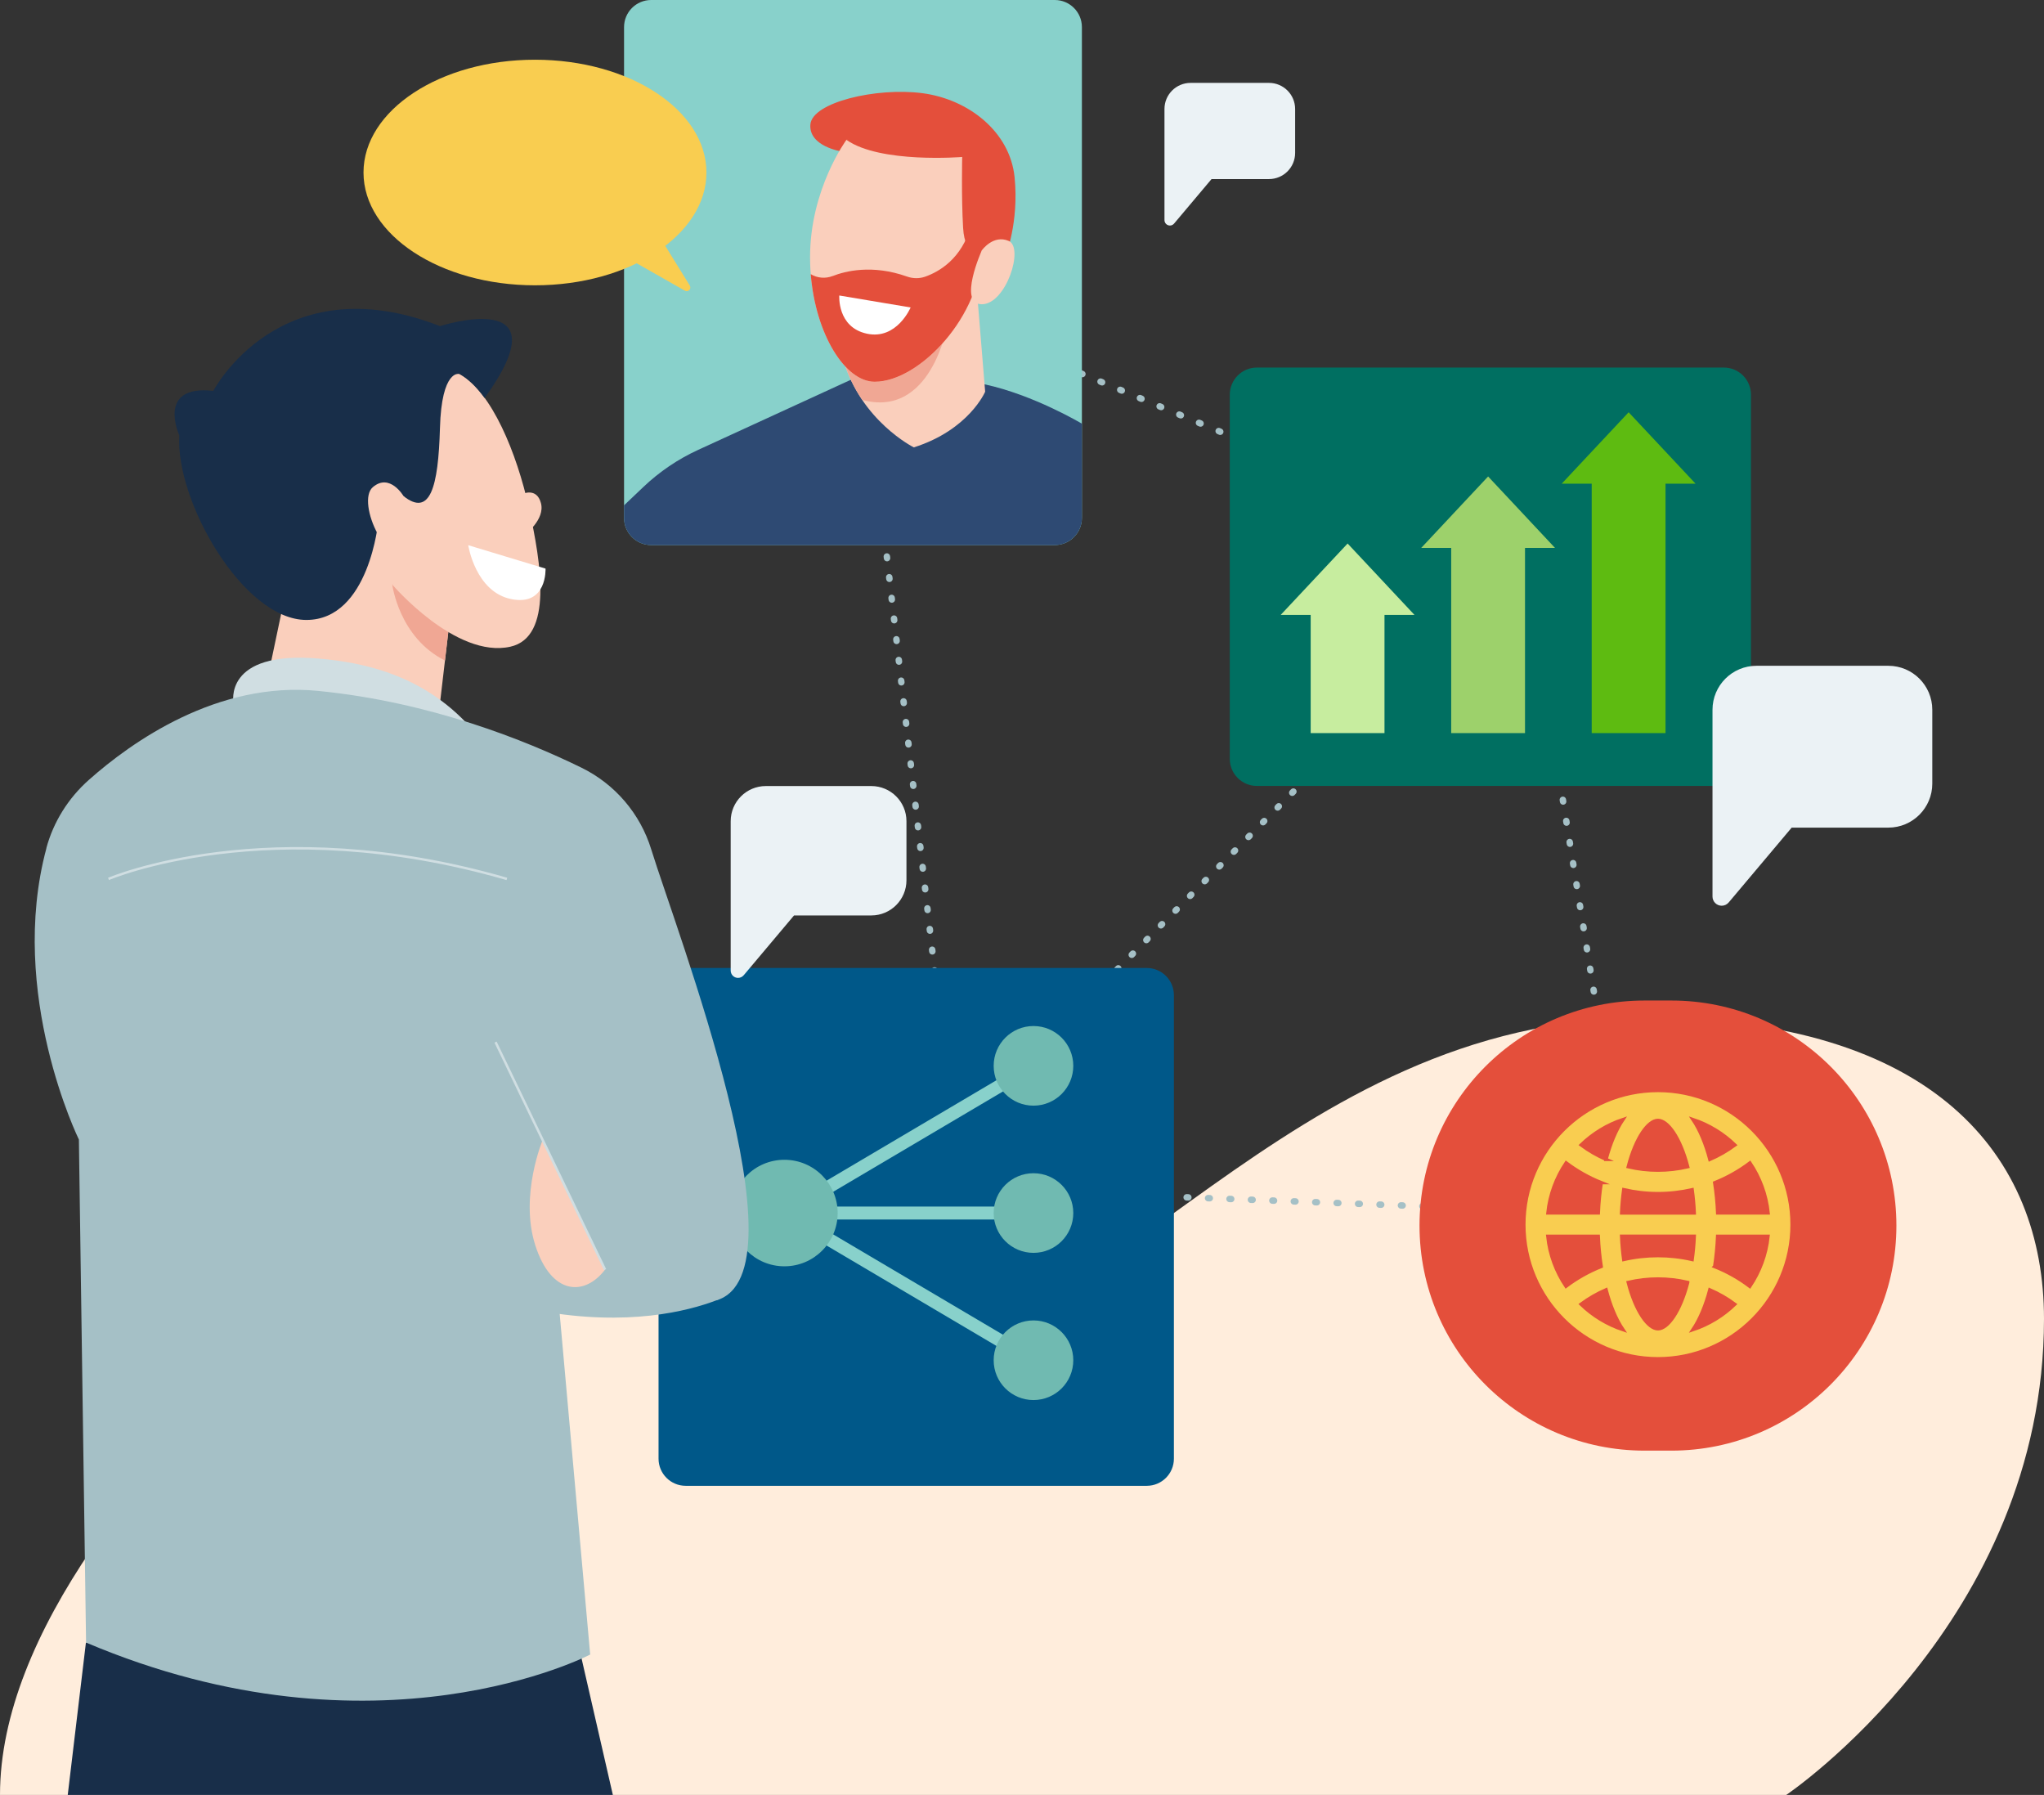
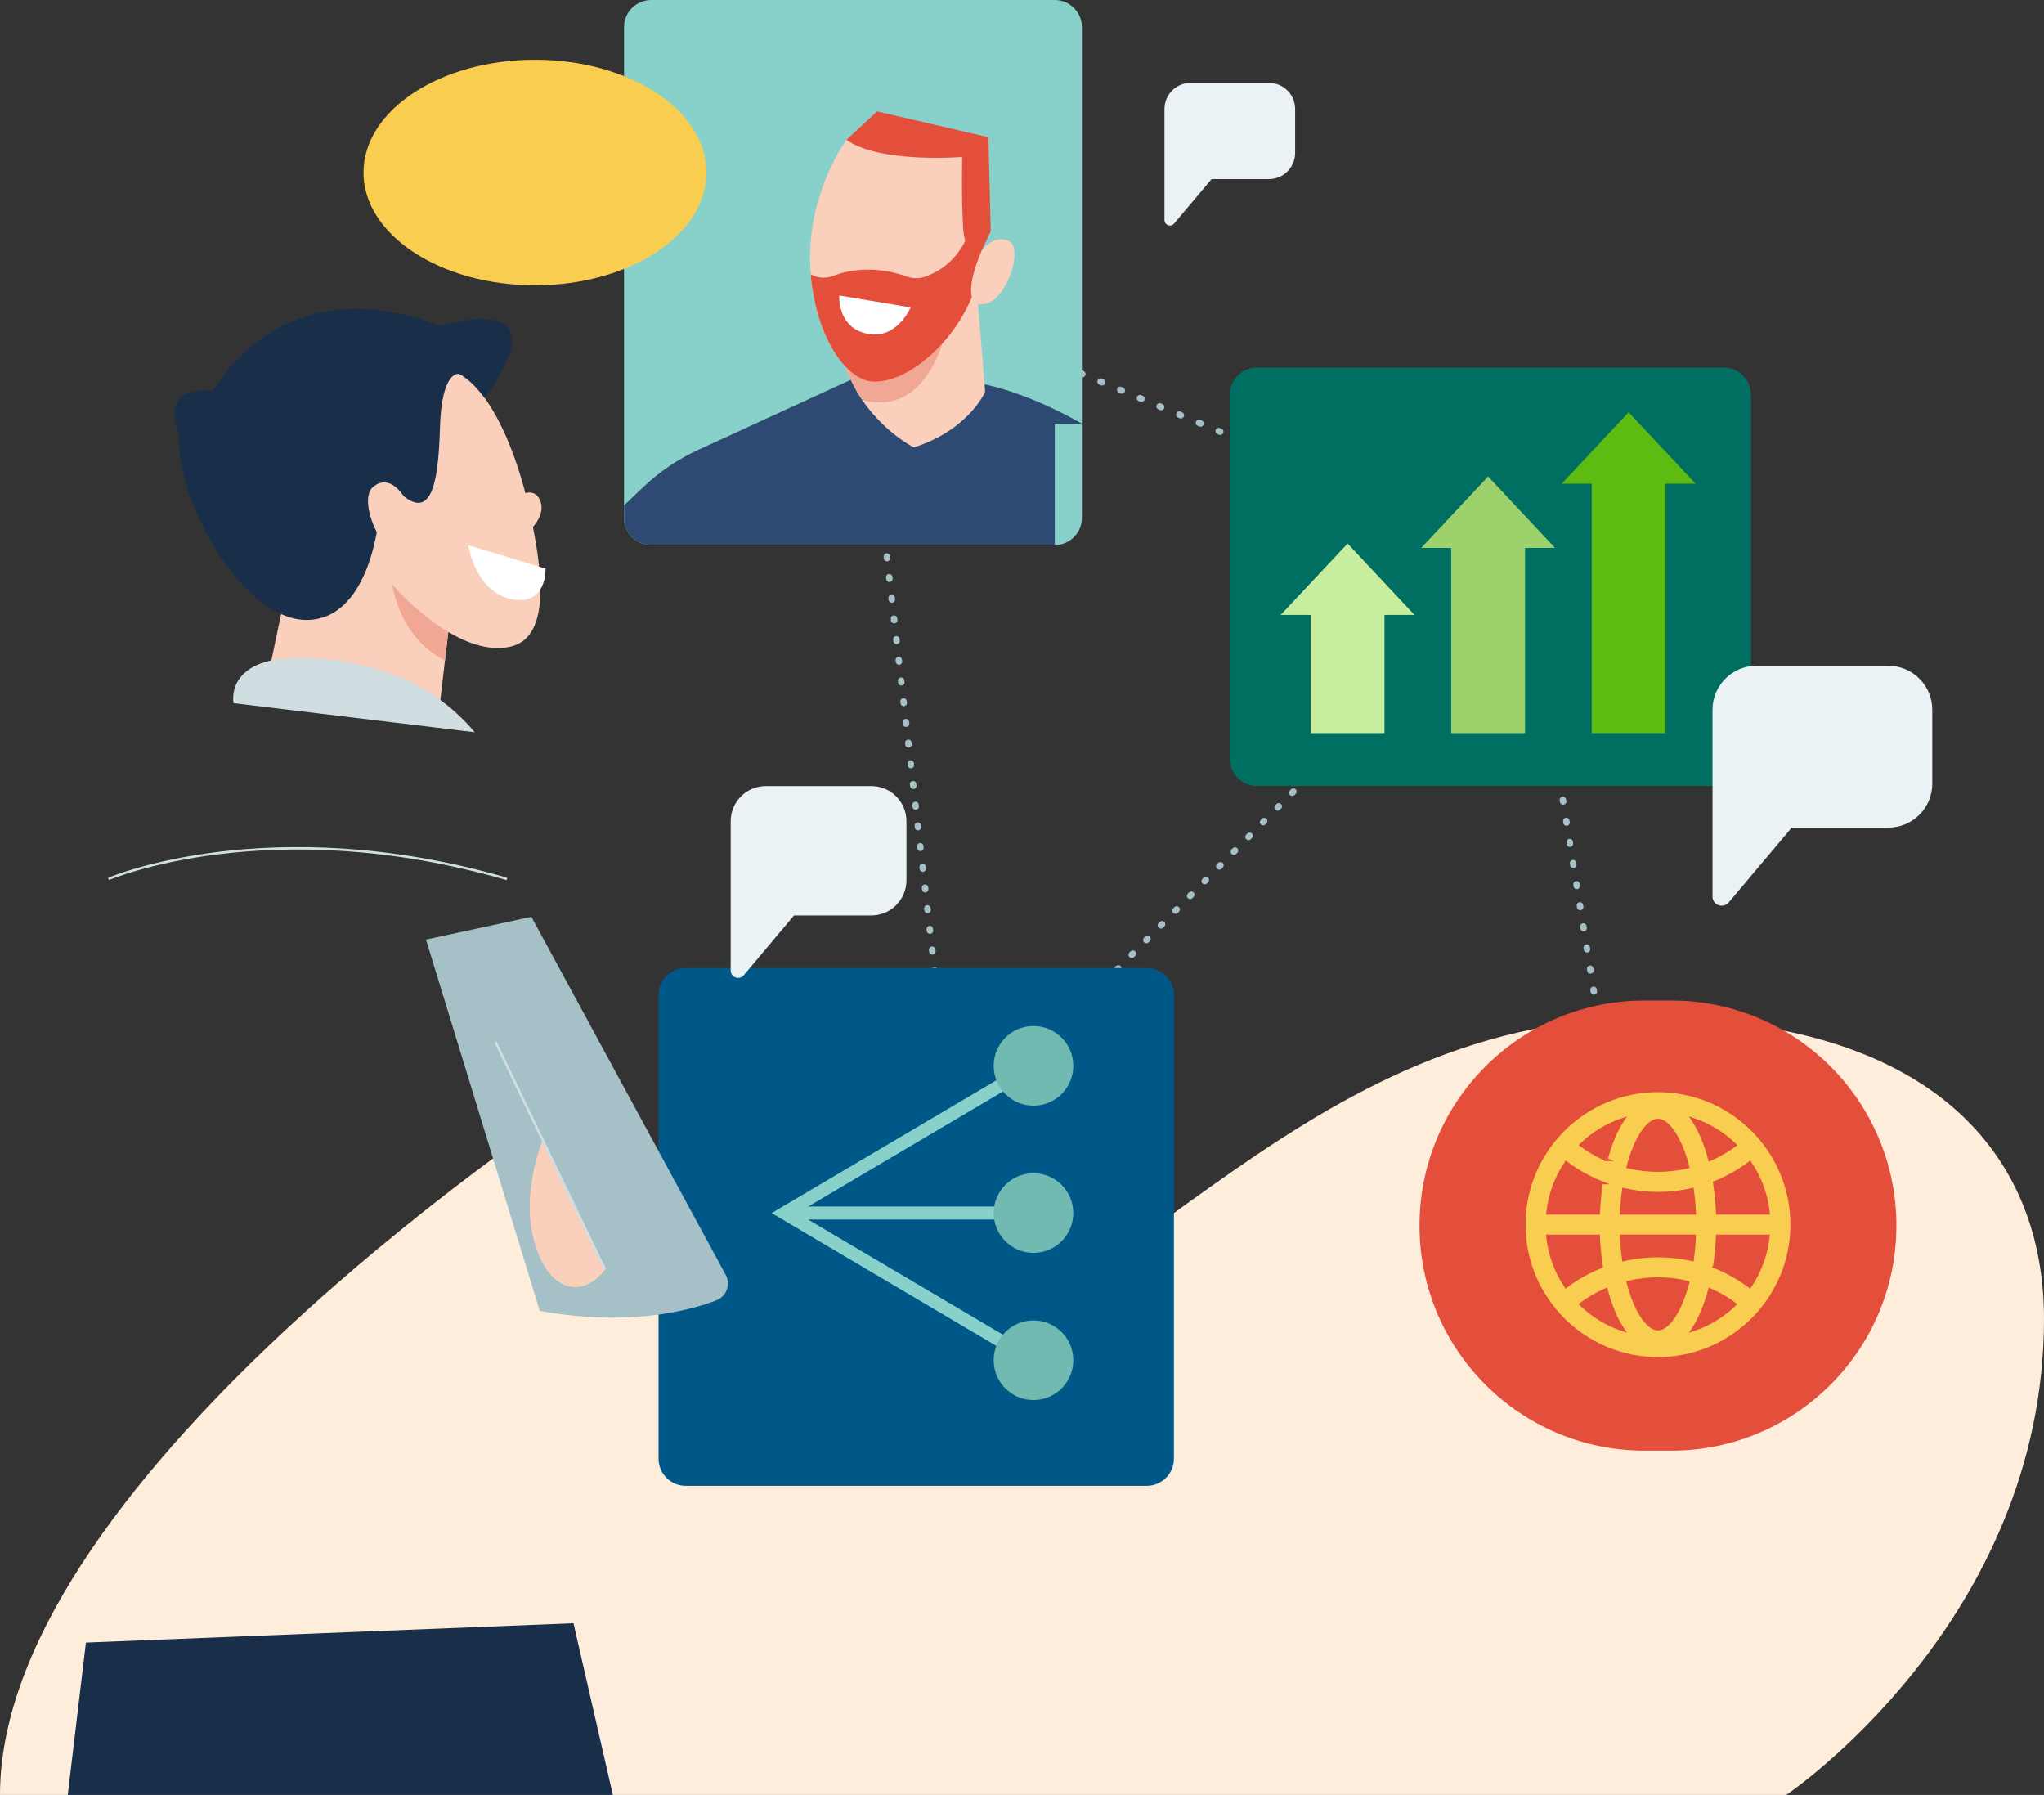
<svg xmlns="http://www.w3.org/2000/svg" width="631" height="554" viewBox="0 0 631 554" fill="none">
  <rect x="0" y="0" width="631" height="554" fill="#333333" stroke="none" />
  <g clip-path="url(#clip0_210_2667)">
    <path d="M0 554H551.423C551.423 554 631 500.504 631 407.041C631 357.104 597.43 314.198 507.913 314.198C396.627 314.198 341.258 417.852 271.03 417.852L181.174 337.194C181.174 337.194 0 454.334 0 554Z" fill="#FFEDDC" />
    <path d="M257.398 387.545L257.664 387.279" stroke="#A5C0C6" stroke-width="2" stroke-miterlimit="10" stroke-linecap="round" />
    <path d="M263.808 381.075L467.106 175.849" stroke="#A5C0C6" stroke-width="2" stroke-miterlimit="10" stroke-linecap="round" stroke-dasharray="0.49 5.91" />
    <path d="M470.178 172.747L470.443 172.481L470.104 172.334" stroke="#A5C0C6" stroke-width="2" stroke-miterlimit="10" stroke-linecap="round" />
    <path d="M461.804 168.863L268.386 87.925" stroke="#A5C0C6" stroke-width="2" stroke-miterlimit="10" stroke-linecap="round" stroke-dasharray="0.51 6.08" />
    <path d="M264.236 86.196L263.896 86.049L263.941 86.417" stroke="#A5C0C6" stroke-width="2" stroke-miterlimit="10" stroke-linecap="round" />
    <path d="M264.945 95.117L293.804 345.524" stroke="#A5C0C6" stroke-width="2" stroke-miterlimit="10" stroke-linecap="round" stroke-dasharray="0.49 5.94" />
    <path d="M294.306 349.882L294.336 350.25" stroke="#A5C0C6" stroke-width="2" stroke-miterlimit="10" stroke-linecap="round" />
    <path d="M495.3 374.414L494.932 374.399" stroke="#A5C0C6" stroke-width="2" stroke-miterlimit="10" stroke-linecap="round" />
-     <path d="M485.922 374.06L295.148 366.867" stroke="#A5C0C6" stroke-width="2" stroke-miterlimit="10" stroke-linecap="round" stroke-dasharray="0.51 6.11" />
    <path d="M290.643 366.69H290.274" stroke="#A5C0C6" stroke-width="2" stroke-miterlimit="10" stroke-linecap="round" />
    <path d="M470.444 172.482L470.503 172.85" stroke="#A5C0C6" stroke-width="2" stroke-miterlimit="10" stroke-linecap="round" />
    <path d="M471.936 181.713L500.736 359.895" stroke="#A5C0C6" stroke-width="2" stroke-miterlimit="10" stroke-linecap="round" stroke-dasharray="0.51 6.09" />
    <path d="M501.444 364.341L501.503 364.71" stroke="#A5C0C6" stroke-width="2" stroke-miterlimit="10" stroke-linecap="round" />
    <path d="M325.617 0H201.024C196.399 0 192.649 3.749 192.649 8.374V159.853C192.649 164.479 196.399 168.228 201.024 168.228H325.617C330.242 168.228 333.991 164.479 333.991 159.853V8.374C333.991 3.749 330.242 0 325.617 0Z" fill="#88D1CB" />
    <path d="M354.018 298.763H211.672C207.047 298.763 203.298 302.513 203.298 307.138V450.213C203.298 454.838 207.047 458.587 211.672 458.587H354.018C358.643 458.587 362.392 454.838 362.392 450.213V307.138C362.392 302.513 358.643 298.763 354.018 298.763Z" fill="#005889" />
    <path d="M515.977 308.807H507.677C469.315 308.807 438.217 339.906 438.217 378.269C438.217 416.632 469.315 447.731 507.677 447.731H515.977C554.339 447.731 585.437 416.632 585.437 378.269C585.437 339.906 554.339 308.807 515.977 308.807Z" fill="#E44F3B" />
    <path d="M532.164 113.447H388.017C383.392 113.447 379.643 117.196 379.643 121.821V234.205C379.643 238.83 383.392 242.579 388.017 242.579H532.164C536.789 242.579 540.538 238.83 540.538 234.205V121.821C540.538 117.196 536.789 113.447 532.164 113.447Z" fill="#006F61" />
    <path d="M436.666 189.792L416.019 167.755L395.357 189.792H404.617V226.273H427.406V189.792H436.666Z" fill="#C7ED9F" />
    <path d="M480.044 169.114L459.396 147.063L438.734 169.114H447.995V226.273H470.784V169.114H480.044Z" fill="#9DD16B" />
    <path d="M523.436 149.293L502.773 127.242L482.111 149.293H491.372V226.273H514.161V149.293H523.436Z" fill="#5EBB11" />
    <path d="M511.827 336.589C489.009 336.589 470.444 355.154 470.444 377.974C470.444 400.793 489.009 419.359 511.827 419.359C534.646 419.359 553.211 400.793 553.211 377.974C553.211 355.154 534.646 336.589 511.827 336.589ZM501.238 388.756C500.928 386.496 500.691 384.103 500.588 381.548H523.052C522.948 384.088 522.712 386.496 522.402 388.756C515.446 387.16 508.194 387.16 501.238 388.756ZM521.028 395.816C518.68 404.869 514.811 410.142 511.827 410.142C508.844 410.142 504.974 404.869 502.626 395.801C508.681 394.383 514.988 394.383 521.028 395.801V395.816ZM500.588 374.385C500.691 371.844 500.928 369.437 501.238 367.177C504.723 367.975 508.283 368.388 511.842 368.388C515.401 368.388 518.931 367.975 522.402 367.192C522.712 369.452 522.948 371.844 523.052 374.399H500.588V374.385ZM502.626 360.117C504.974 351.063 508.844 345.79 511.827 345.79C514.811 345.79 518.68 351.063 521.028 360.117C514.988 361.535 508.667 361.535 502.626 360.117ZM522.609 345.51C527.527 347.149 531.958 349.867 535.606 353.397C533.154 355.199 530.555 356.69 527.837 357.872C526.567 353.087 524.824 348.818 522.609 345.51ZM495.832 357.857C493.129 356.676 490.515 355.199 488.078 353.382C491.726 349.867 496.142 347.134 501.046 345.51C498.845 348.803 497.088 353.072 495.817 357.857H495.832ZM494.34 365.021C493.868 368.078 493.558 371.224 493.425 374.385H477.828C478.419 368.698 480.428 363.411 483.47 358.891C486.867 361.446 490.53 363.499 494.355 365.021H494.34ZM493.41 381.563C493.543 384.709 493.853 387.855 494.326 390.897C490.5 392.419 486.838 394.457 483.426 397.027C480.384 392.507 478.39 387.234 477.799 381.563H493.395H493.41ZM495.817 398.061C497.088 402.846 498.83 407.129 501.046 410.423C496.128 408.783 491.697 406.066 488.049 402.536C490.5 400.734 493.1 399.242 495.817 398.061ZM527.822 398.075C530.525 399.257 533.139 400.734 535.576 402.551C531.928 406.066 527.512 408.798 522.594 410.423C524.795 407.129 526.552 402.861 527.822 398.075ZM529.314 390.912C529.787 387.855 530.097 384.709 530.23 381.563H545.826C545.235 387.249 543.227 392.537 540.184 397.056C536.787 394.486 533.124 392.448 529.299 390.927L529.314 390.912ZM530.244 374.385C530.111 371.239 529.801 368.093 529.329 365.035C533.154 363.514 536.817 361.476 540.228 358.906C543.271 363.425 545.265 368.698 545.855 374.385H530.259H530.244Z" fill="#F9CD50" />
    <path d="M511.827 336.589C489.009 336.589 470.444 355.154 470.444 377.974C470.444 400.793 489.009 419.359 511.827 419.359C534.646 419.359 553.211 400.793 553.211 377.974C553.211 355.154 534.646 336.589 511.827 336.589ZM501.238 388.756C500.928 386.496 500.691 384.103 500.588 381.548H523.052C522.948 384.088 522.712 386.496 522.402 388.756C515.446 387.16 508.194 387.16 501.238 388.756ZM521.028 395.816C518.68 404.869 514.811 410.142 511.827 410.142C508.844 410.142 504.974 404.869 502.626 395.801C508.681 394.383 514.988 394.383 521.028 395.801V395.816ZM500.588 374.385C500.691 371.844 500.928 369.437 501.238 367.177C504.723 367.975 508.283 368.388 511.842 368.388C515.401 368.388 518.931 367.975 522.402 367.192C522.712 369.452 522.948 371.844 523.052 374.399H500.588V374.385ZM502.626 360.117C504.974 351.063 508.844 345.79 511.827 345.79C514.811 345.79 518.68 351.063 521.028 360.117C514.988 361.535 508.667 361.535 502.626 360.117ZM522.609 345.51C527.527 347.149 531.958 349.867 535.606 353.397C533.154 355.199 530.555 356.69 527.837 357.872C526.567 353.087 524.824 348.818 522.609 345.51ZM495.832 357.857C493.129 356.676 490.515 355.199 488.078 353.382C491.726 349.867 496.142 347.134 501.046 345.51C498.845 348.803 497.088 353.072 495.817 357.857H495.832ZM494.34 365.021C493.868 368.078 493.558 371.224 493.425 374.385H477.828C478.419 368.698 480.428 363.411 483.47 358.891C486.867 361.446 490.53 363.499 494.355 365.021H494.34ZM493.41 381.563C493.543 384.709 493.853 387.855 494.326 390.897C490.5 392.419 486.838 394.457 483.426 397.027C480.384 392.507 478.39 387.234 477.799 381.563H493.395H493.41ZM495.817 398.061C497.088 402.846 498.83 407.129 501.046 410.423C496.128 408.783 491.697 406.066 488.049 402.536C490.5 400.734 493.1 399.242 495.817 398.061ZM527.822 398.075C530.525 399.257 533.139 400.734 535.576 402.551C531.928 406.066 527.512 408.798 522.594 410.423C524.795 407.129 526.552 402.861 527.822 398.075ZM529.314 390.912C529.787 387.855 530.097 384.709 530.23 381.563H545.826C545.235 387.249 543.227 392.537 540.184 397.056C536.787 394.486 533.124 392.448 529.299 390.927L529.314 390.912ZM530.244 374.385C530.111 371.239 529.801 368.093 529.329 365.035C533.154 363.514 536.817 361.476 540.228 358.906C543.271 363.425 545.265 368.698 545.855 374.385H530.259H530.244Z" stroke="#E44F3B" stroke-miterlimit="10" />
    <path d="M533.671 278.529C533.154 279.149 532.371 279.548 531.5 279.548C529.934 279.548 528.664 278.278 528.664 276.712V219.066C528.664 211.577 534.734 205.492 542.237 205.492H582.941C590.429 205.492 596.514 211.562 596.514 219.066V241.87C596.514 249.358 590.444 255.443 582.941 255.443H553.107L533.671 278.529Z" fill="#EBF2F5" />
    <path d="M229.572 301.008C229.159 301.51 228.538 301.821 227.83 301.821C226.574 301.821 225.57 300.801 225.57 299.546V253.464C225.57 247.468 230.429 242.609 236.425 242.609H268.977C274.973 242.609 279.832 247.468 279.832 253.464V271.69C279.832 277.687 274.973 282.546 268.977 282.546H245.124L229.587 301.008H229.572Z" fill="#EBF2F5" />
    <path d="M362.451 69.004C362.141 69.374 361.683 69.61 361.166 69.61C360.236 69.61 359.482 68.857 359.482 67.926V33.646C359.482 29.185 363.101 25.581 367.546 25.581H391.753C396.213 25.581 399.817 29.2 399.817 33.646V47.204C399.817 51.665 396.199 55.269 391.753 55.269H374.015L362.451 69.004Z" fill="#EBF2F5" />
    <path d="M165.149 88.058C194.383 88.058 218.082 72.472 218.082 53.245C218.082 34.019 194.383 18.433 165.149 18.433C135.915 18.433 112.216 34.019 112.216 53.245C112.216 72.472 135.915 88.058 165.149 88.058Z" fill="#F9CD50" />
-     <path d="M198.882 65.386L212.942 88.131C213.562 89.136 212.44 90.302 211.421 89.712L178.633 71.087L198.897 65.371L198.882 65.386Z" fill="#F9CD50" />
-     <path d="M333.976 130.757C333.976 130.757 319.133 121.88 303.935 118.616L263.305 116.918L215.497 138.866C209.265 141.731 203.549 145.601 198.587 150.327L192.649 155.969V159.854C192.649 164.476 196.401 168.228 201.024 168.228H325.617C330.239 168.228 333.991 164.476 333.991 159.854V130.742L333.976 130.757Z" fill="#2E4A73" />
+     <path d="M333.976 130.757C333.976 130.757 319.133 121.88 303.935 118.616L263.305 116.918L215.497 138.866C209.265 141.731 203.549 145.601 198.587 150.327L192.649 155.969V159.854C192.649 164.476 196.401 168.228 201.024 168.228H325.617V130.742L333.976 130.757Z" fill="#2E4A73" />
    <path d="M301.72 91.484L304.128 120.891C304.128 120.891 299.15 132.677 282.107 138.083C282.107 138.083 265.772 129.989 260.233 110.818L298.013 86.536L301.705 91.514L301.72 91.484Z" fill="#FACFBC" />
    <path d="M292.386 100.523C292.386 100.523 287.468 129.206 266.2 123.431C263.807 119.916 261.666 115.721 260.248 110.803L289.964 91.706L292.386 100.538V100.523Z" fill="#F0A794" />
-     <path d="M259.82 46.746C259.82 46.746 249.614 45.225 250.176 38.401C250.737 31.578 270.513 26.911 284.721 28.757C298.929 30.603 311.793 40.632 313.211 54.693C314.629 68.753 310.375 79.122 310.375 79.122L304.689 79.683L300.849 75.134L297.304 43.6L268.327 42.316L259.805 46.717L259.82 46.746Z" fill="#E44F3B" />
    <path d="M261.297 43.172C261.297 43.172 250.072 58.355 250.072 79.358C250.072 100.361 260.056 117.833 270.04 117.833C283.968 117.833 303.109 97.244 303.109 77.29V43.187L269.833 38.608L261.312 43.187L261.297 43.172Z" fill="#FACFBC" />
    <path d="M257.073 85.192C260.868 83.7 269.242 81.529 279.994 85.355C281.826 86.004 283.82 86.034 285.636 85.384C289.86 83.892 296.905 79.919 299.77 69.61L303.094 68.901V77.276C303.094 97.244 283.967 117.819 270.025 117.819C260.898 117.819 251.77 103.197 250.279 84.616C252.302 85.842 254.828 86.064 257.073 85.177V85.192Z" fill="#E44F3B" />
    <path d="M303.094 77.276C303.094 77.276 297.88 79.978 297.319 70.319C296.758 60.66 297.038 48.445 297.038 48.445C297.038 48.445 271.739 50.528 261.312 43.172L270.764 34.384L305.132 42.345L305.841 71.323L303.094 77.29V77.276Z" fill="#E44F3B" />
    <path d="M281.117 94.896C281.117 94.896 276.864 104.984 267.618 102.99C258.373 100.996 259.096 91.204 259.096 91.204L281.117 94.896Z" fill="white" />
    <path d="M303.094 77.275C303.094 77.275 306.623 72.283 311.409 74.366C316.194 76.448 310.582 93.906 303.094 93.906C295.606 93.906 303.094 77.275 303.094 77.275Z" fill="#FACFBC" />
    <path d="M319.044 328.982L242.156 374.414L319.044 419.846" stroke="#88D1CB" stroke-width="4" stroke-miterlimit="10" />
    <path d="M319.044 374.399H242.156" stroke="#88D1CB" stroke-width="4" stroke-miterlimit="10" />
-     <path d="M242.156 390.838C251.234 390.838 258.594 383.478 258.594 374.399C258.594 365.321 251.234 357.961 242.156 357.961C233.077 357.961 225.718 365.321 225.718 374.399C225.718 383.478 233.077 390.838 242.156 390.838Z" fill="#70BAB1" />
    <path d="M319.044 386.688C325.831 386.688 331.332 381.186 331.332 374.399C331.332 367.613 325.831 362.111 319.044 362.111C312.258 362.111 306.756 367.613 306.756 374.399C306.756 381.186 312.258 386.688 319.044 386.688Z" fill="#70BAB1" />
    <path d="M319.044 432.12C325.831 432.12 331.332 426.618 331.332 419.831C331.332 413.045 325.831 407.543 319.044 407.543C312.258 407.543 306.756 413.045 306.756 419.831C306.756 426.618 312.258 432.12 319.044 432.12Z" fill="#70BAB1" />
    <path d="M319.044 341.256C325.831 341.256 331.332 335.754 331.332 328.968C331.332 322.181 325.831 316.679 319.044 316.679C312.258 316.679 306.756 322.181 306.756 328.968C306.756 335.754 312.258 341.256 319.044 341.256Z" fill="#70BAB1" />
    <path d="M87.168 187.68L81.615 214.118L135.094 223.29L139.628 184.534L124.578 153.118L87.168 187.68Z" fill="#FACFBC" />
    <path d="M137.368 203.867L139.628 184.534L133.898 172.57L121.093 180.413C121.093 180.413 123.146 196.778 137.368 203.867Z" fill="#F0A794" />
    <path d="M121.078 180.413C121.078 180.413 140.692 203.38 157.558 199.599C170.792 196.63 167.055 173.855 163.304 156.87C159.552 139.885 151.813 120.891 141.814 115.396H105.334L129.32 171.625L121.078 180.428V180.413Z" fill="#FACFBC" />
    <path d="M141.814 115.396C144.606 116.932 147.205 119.547 149.612 122.84C174.69 88.117 135.833 100.656 135.833 100.656C86.341 81.382 65.856 120.64 65.856 120.64C48.118 118.646 55.355 134.376 55.355 134.376C54.1 154.61 75.102 191.343 94.582 191.343C114.063 191.343 116.825 160.681 116.825 160.681L124.564 153.118C132.805 159.617 135.301 150.371 135.818 132.131C136.32 113.89 141.814 115.382 141.814 115.382V115.396Z" fill="#182E49" />
    <path d="M161.162 152.513C161.162 152.513 165.667 150.253 166.996 155.29C168.325 160.326 162.093 164.964 162.093 164.964L161.162 152.513Z" fill="#FACFBC" />
    <path d="M26.526 506.973L20.914 554H189.194L177.039 501.006L26.526 506.973Z" fill="#182E49" />
    <path d="M168.413 175.495L144.546 168.272C144.546 168.272 146.762 182.702 157.868 184.918C168.975 187.133 168.413 175.48 168.413 175.48V175.495Z" fill="white" />
    <path d="M124.578 153.119C124.578 153.119 120.325 145.867 115.082 150.371C109.839 154.876 119.586 177.105 129.319 171.61L132.317 162.113L124.578 153.119Z" fill="#FACFBC" />
    <path d="M72.089 217.027C72.089 217.027 68.736 200.751 98.363 203.262C113.029 204.503 131.978 208.727 146.57 226.007L72.089 217.027Z" fill="#D0DEE2" />
-     <path d="M14.297 261.809C16.497 253.642 21.105 246.316 27.441 240.703C40.601 229.02 67.082 210.159 98.216 213.246C132.938 216.673 162.373 228.563 179.461 236.922C189.829 241.988 197.642 251.116 201.039 262.149C208.778 287.258 249.556 392.862 221.184 401.34L145.964 295.16L171.471 390.897L182.193 510.666C182.193 510.666 116.396 545.05 26.57 506.973L24.355 351.713C24.355 351.713 2.245 306.71 14.326 261.809H14.297Z" fill="#A5C0C6" />
    <path d="M221.155 401.34C212.382 404.678 193.743 409.492 166.627 404.589L131.505 289.99L164.042 282.96L224.035 393.467C225.644 396.421 224.3 400.143 221.155 401.34Z" fill="#A5C0C6" />
    <path d="M167.631 351.58C167.631 351.58 160.305 368.802 165.224 384.28C170.142 399.759 180.406 400.217 186.787 391.857L167.631 351.58Z" fill="#FACFBC" />
    <path d="M186.787 391.857L152.98 321.642" stroke="#D0DEE2" stroke-width="0.75" stroke-miterlimit="10" />
    <path d="M33.497 271.277C33.497 271.277 82.974 249.993 156.48 271.277" stroke="#D0DEE2" stroke-width="0.75" stroke-miterlimit="10" />
  </g>
  <defs>
    <clipPath id="clip0_210_2667">
      <rect width="631" height="554" fill="white" />
    </clipPath>
  </defs>
</svg>